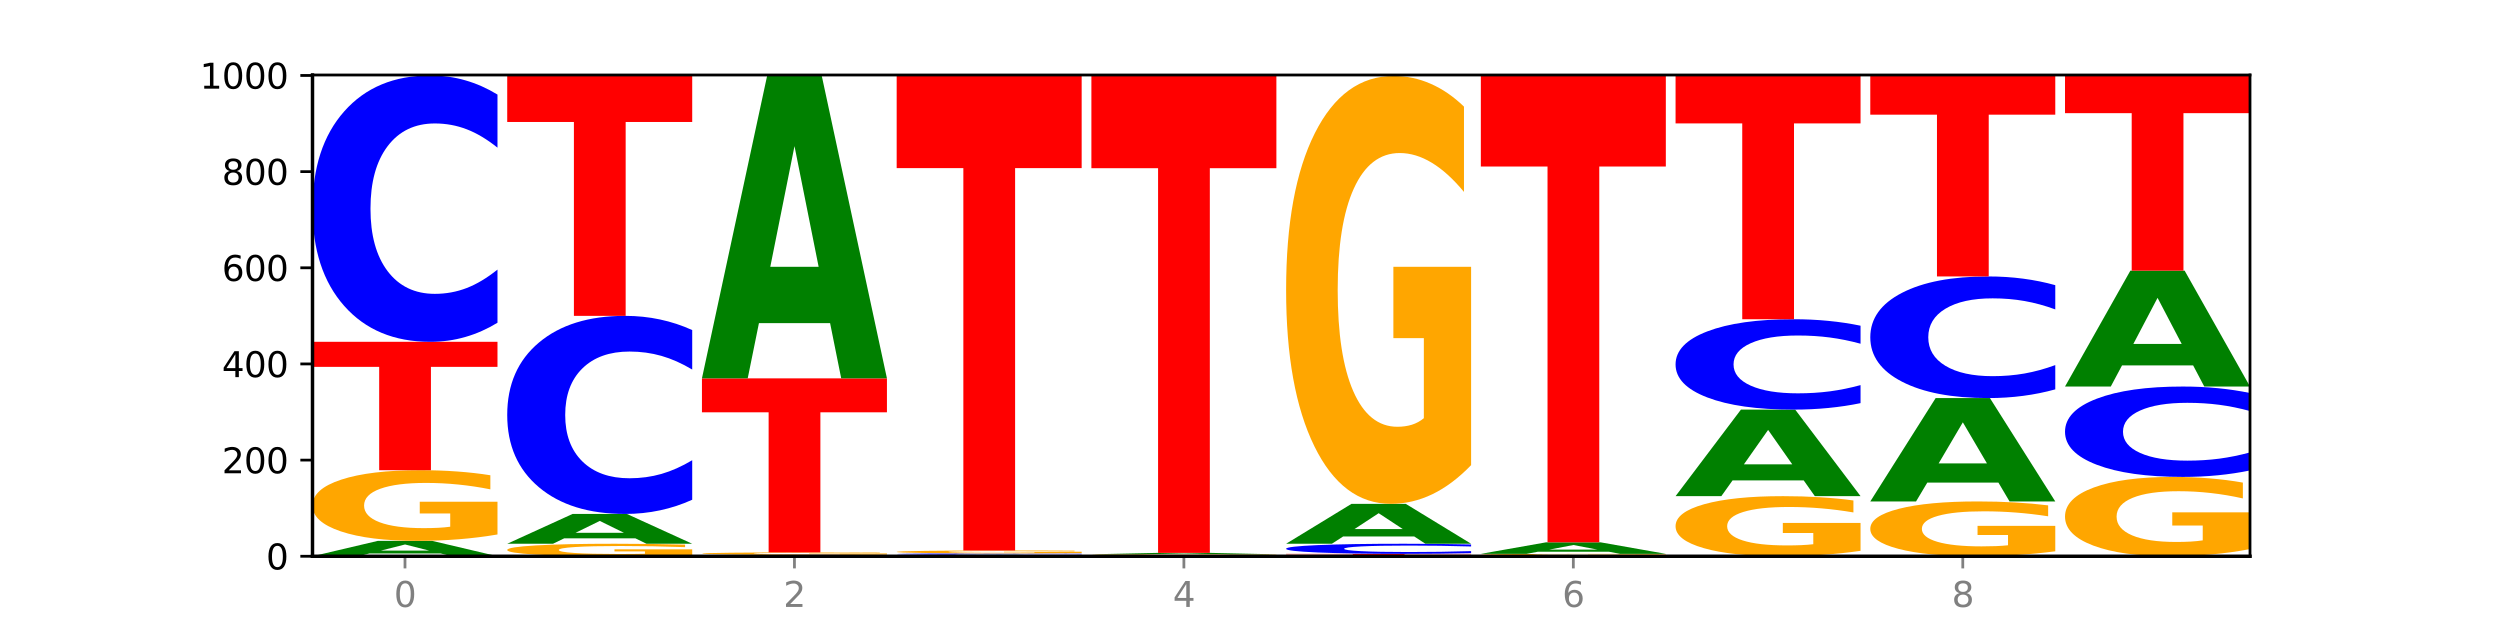
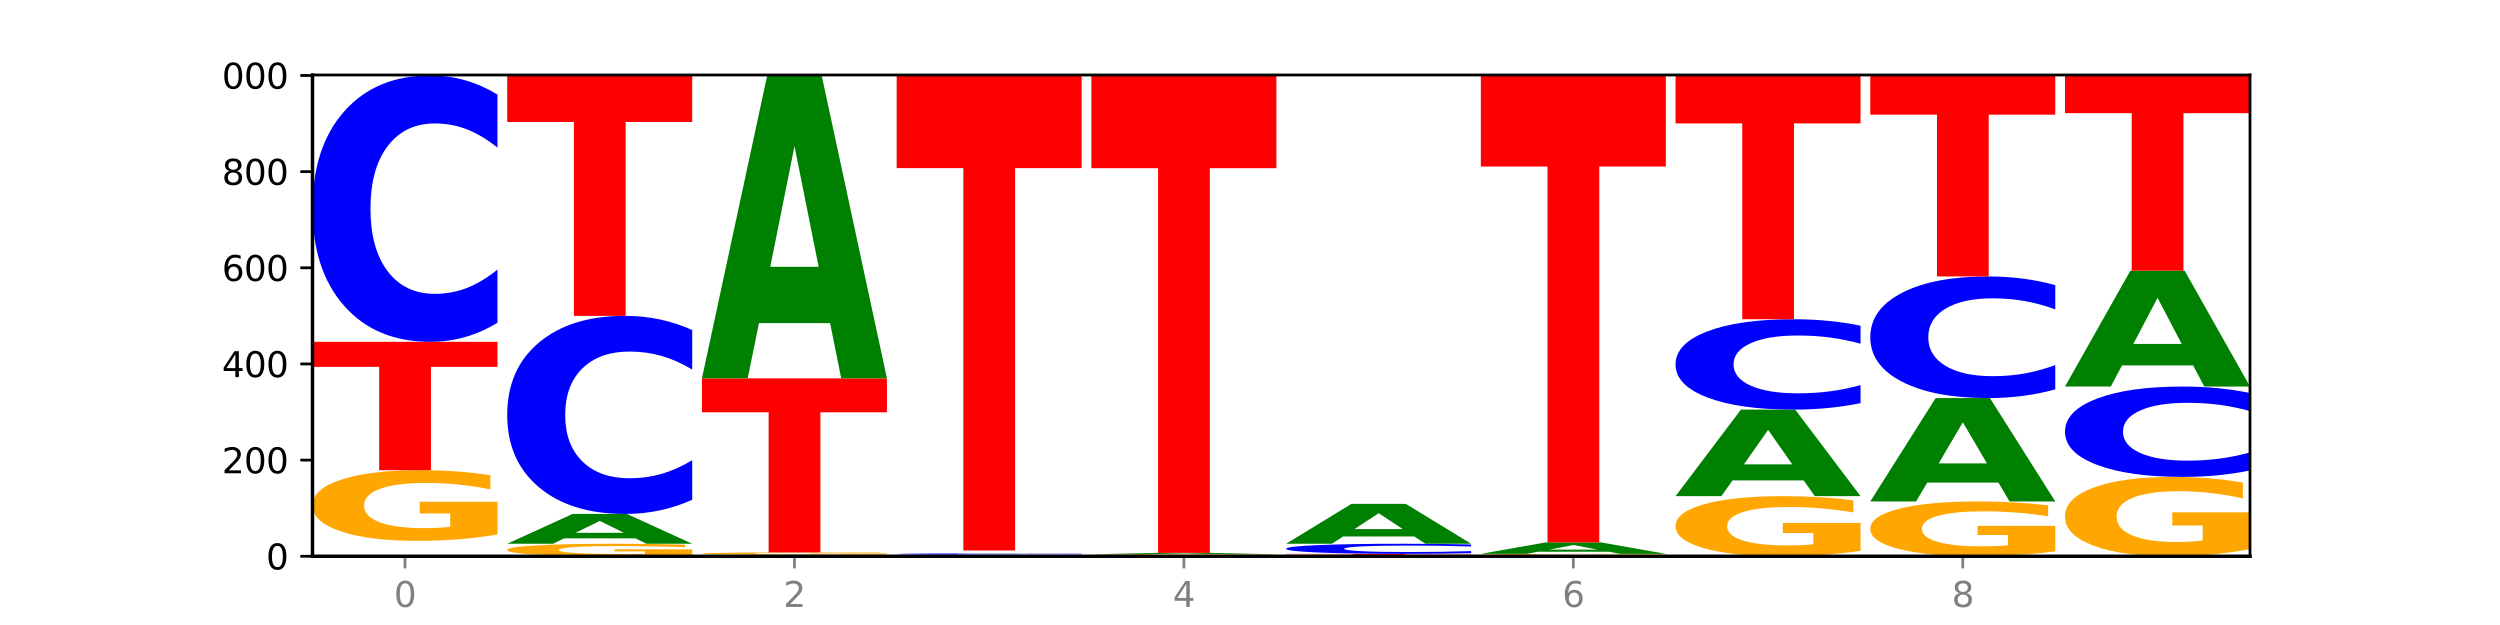
<svg xmlns="http://www.w3.org/2000/svg" xmlns:xlink="http://www.w3.org/1999/xlink" width="720pt" height="180pt" viewBox="0 0 720 180" version="1.1">
  <defs>
    <style type="text/css">*{stroke-linejoin: round; stroke-linecap: butt}</style>
  </defs>
  <g id="figure_1">
    <g id="patch_1">
      <path d="M 0 180  L 720 180  L 720 0  L 0 0  z " style="fill: #ffffff" />
    </g>
    <g id="axes_1">
      <g id="patch_2">
        <path d="M 90 160.2  L 648 160.2  L 648 21.6  L 90 21.6  z " style="fill: #ffffff" />
      </g>
      <g id="line2d_1">
        <path d="M 90 160.2  L 648 160.2  " clip-path="url(#p4e039097d2)" style="fill: none; stroke: #000000; stroke-width: 0.5; stroke-linecap: square" />
      </g>
      <g id="patch_3">
-         <path d="M 126.905 159.393  L 106.415 159.393  L 103.18 160.2  L 90 160.2  L 108.823 155.769  L 124.454 155.769  L 143.276 160.2  L 130.107 160.2  L 126.905 159.393  z M 109.683 158.571  L 123.604 158.571  L 116.655 156.808  L 109.683 158.571  z " clip-path="url(#p4e039097d2)" style="fill: #008000" />
-       </g>
+         </g>
      <g id="patch_4">
        <path d="M 143.276 153.928  Q 137.903 154.848 132.124 155.311  Q 126.345 155.769 120.184 155.769  Q 106.262 155.769 98.131 153.028  Q 90 150.287 90 145.599  Q 90 140.856 98.274 138.136  Q 106.561 135.415 120.972 135.415  Q 126.525 135.415 131.611 135.785  Q 136.709 136.151 141.223 136.874  L 141.223 140.932  Q 136.566 140.002 131.957 139.544  Q 127.348 139.082 122.716 139.082  Q 114.143 139.082 109.498 140.772  Q 104.853 142.458 104.853 145.599  Q 104.853 148.71 109.331 150.409  Q 113.808 152.103 122.047 152.103  Q 124.292 152.103 126.214 152.006  Q 128.136 151.905 129.665 151.695  L 129.665 147.886  L 120.889 147.886  L 120.889 144.493  L 143.276 144.493  L 143.276 153.928  z " clip-path="url(#p4e039097d2)" style="fill: #ffa600" />
      </g>
      <g id="patch_5">
        <path d="M 90 98.446  L 143.276 98.446  L 143.276 105.656  L 124.109 105.656  L 124.109 135.415  L 109.204 135.415  L 109.204 105.656  L 90 105.656  L 90 98.446  z " clip-path="url(#p4e039097d2)" style="fill: #ff0000" />
      </g>
      <g id="patch_6">
        <path d="M 143.276 92.948  Q 138.82 95.673 134.001 97.052  Q 129.182 98.446 123.934 98.446  Q 108.282 98.446 99.141 88.115  Q 90 77.784 90 60.116  Q 90 42.385 99.141 32.07  Q 108.282 21.738 123.934 21.738  Q 129.182 21.738 134.001 23.133  Q 138.82 24.511 143.276 27.237  L 143.276 42.528  Q 138.78 38.915 134.417 37.235  Q 130.055 35.556 125.236 35.556  Q 116.591 35.556 111.638 42.1  Q 106.698 48.628 106.698 60.116  Q 106.698 71.556 111.638 78.101  Q 116.591 84.629 125.236 84.629  Q 130.055 84.629 134.417 82.949  Q 138.78 81.254 143.276 77.641  L 143.276 92.948  z " clip-path="url(#p4e039097d2)" style="fill: #0000ff" />
      </g>
      <g id="patch_7">
        <path d="M 199.357 159.874  Q 193.984 160.037 188.205 160.119  Q 182.426 160.2 176.265 160.2  Q 162.343 160.2 154.212 159.715  Q 146.08 159.23 146.08 158.401  Q 146.08 157.562 154.355 157.081  Q 162.641 156.6 177.053 156.6  Q 182.605 156.6 187.691 156.665  Q 192.79 156.73 197.303 156.858  L 197.303 157.576  Q 192.646 157.411 188.038 157.33  Q 183.429 157.248 178.796 157.248  Q 170.223 157.248 165.578 157.547  Q 160.934 157.846 160.934 158.401  Q 160.934 158.951 165.411 159.252  Q 169.889 159.552 178.127 159.552  Q 180.372 159.552 182.294 159.534  Q 184.217 159.517 185.745 159.479  L 185.745 158.806  L 176.969 158.806  L 176.969 158.206  L 199.357 158.206  L 199.357 159.874  z " clip-path="url(#p4e039097d2)" style="fill: #ffa600" />
      </g>
      <g id="patch_8">
        <path d="M 182.985 155.036  L 162.496 155.036  L 159.261 156.6  L 146.08 156.6  L 164.903 148.015  L 180.534 148.015  L 199.357 156.6  L 186.187 156.6  L 182.985 155.036  z M 165.764 153.443  L 179.684 153.443  L 172.735 150.028  L 165.764 153.443  z " clip-path="url(#p4e039097d2)" style="fill: #008000" />
      </g>
      <g id="patch_9">
        <path d="M 199.357 143.926  Q 194.9 145.953 190.081 146.978  Q 185.263 148.015 180.014 148.015  Q 164.363 148.015 155.222 140.332  Q 146.08 132.649 146.08 119.51  Q 146.08 106.324 155.222 98.652  Q 164.363 90.969 180.014 90.969  Q 185.263 90.969 190.081 92.006  Q 194.9 93.031 199.357 95.058  L 199.357 106.43  Q 194.86 103.743 190.498 102.494  Q 186.135 101.245 181.316 101.245  Q 172.672 101.245 167.718 106.112  Q 162.779 110.967 162.779 119.51  Q 162.779 128.018 167.718 132.885  Q 172.672 137.74 181.316 137.74  Q 186.135 137.74 190.498 136.491  Q 194.86 135.23 199.357 132.543  L 199.357 143.926  z " clip-path="url(#p4e039097d2)" style="fill: #0000ff" />
      </g>
      <g id="patch_10">
        <path d="M 146.08 21.6  L 199.357 21.6  L 199.357 35.129  L 180.19 35.129  L 180.19 90.969  L 165.285 90.969  L 165.285 35.129  L 146.08 35.129  L 146.08 21.6  z " clip-path="url(#p4e039097d2)" style="fill: #ff0000" />
      </g>
      <g id="patch_11">
        <path d="M 255.437 160.17  Q 250.981 160.185 246.162 160.192  Q 241.343 160.2 236.094 160.2  Q 220.443 160.2 211.302 160.144  Q 202.161 160.088 202.161 159.992  Q 202.161 159.896 211.302 159.841  Q 220.443 159.785 236.094 159.785  Q 241.343 159.785 246.162 159.792  Q 250.981 159.8 255.437 159.814  L 255.437 159.897  Q 250.94 159.878 246.578 159.869  Q 242.215 159.859 237.397 159.859  Q 228.752 159.859 223.799 159.895  Q 218.859 159.93 218.859 159.992  Q 218.859 160.054 223.799 160.09  Q 228.752 160.125 237.397 160.125  Q 242.215 160.125 246.578 160.116  Q 250.94 160.107 255.437 160.087  L 255.437 160.17  z " clip-path="url(#p4e039097d2)" style="fill: #0000ff" />
      </g>
      <g id="patch_12">
        <path d="M 255.437 159.722  Q 250.064 159.753 244.285 159.769  Q 238.506 159.785 232.345 159.785  Q 218.423 159.785 210.292 159.691  Q 202.161 159.598 202.161 159.439  Q 202.161 159.277 210.435 159.185  Q 218.722 159.092 233.133 159.092  Q 238.685 159.092 243.772 159.105  Q 248.87 159.117 253.384 159.142  L 253.384 159.28  Q 248.727 159.248 244.118 159.233  Q 239.509 159.217 234.876 159.217  Q 226.304 159.217 221.659 159.275  Q 217.014 159.332 217.014 159.439  Q 217.014 159.545 221.492 159.602  Q 225.969 159.66 234.208 159.66  Q 236.453 159.66 238.375 159.657  Q 240.297 159.653 241.826 159.646  L 241.826 159.516  L 233.05 159.516  L 233.05 159.401  L 255.437 159.401  L 255.437 159.722  z " clip-path="url(#p4e039097d2)" style="fill: #ffa600" />
      </g>
      <g id="patch_13">
        <path d="M 202.161 108.969  L 255.437 108.969  L 255.437 118.745  L 236.27 118.745  L 236.27 159.092  L 221.365 159.092  L 221.365 118.745  L 202.161 118.745  L 202.161 108.969  z " clip-path="url(#p4e039097d2)" style="fill: #ff0000" />
      </g>
      <g id="patch_14">
        <path d="M 239.065 93.053  L 218.576 93.053  L 215.341 108.969  L 202.161 108.969  L 220.983 21.6  L 236.615 21.6  L 255.437 108.969  L 242.268 108.969  L 239.065 93.053  z M 221.844 76.838  L 235.765 76.838  L 228.815 42.085  L 221.844 76.838  z " clip-path="url(#p4e039097d2)" style="fill: #008000" />
      </g>
      <g id="patch_15">
        <path d="M 295.146 160.124  L 274.657 160.124  L 271.421 160.2  L 258.241 160.2  L 277.064 159.785  L 292.695 159.785  L 311.518 160.2  L 298.348 160.2  L 295.146 160.124  z M 277.924 160.047  L 291.845 160.047  L 284.896 159.882  L 277.924 160.047  z " clip-path="url(#p4e039097d2)" style="fill: #008000" />
      </g>
      <g id="patch_16">
        <path d="M 311.518 159.755  Q 307.061 159.77 302.242 159.777  Q 297.423 159.785 292.175 159.785  Q 276.524 159.785 267.382 159.729  Q 258.241 159.673 258.241 159.577  Q 258.241 159.481 267.382 159.425  Q 276.524 159.369 292.175 159.369  Q 297.423 159.369 302.242 159.377  Q 307.061 159.384 311.518 159.399  L 311.518 159.482  Q 307.021 159.462 302.658 159.453  Q 298.296 159.444 293.477 159.444  Q 284.832 159.444 279.879 159.479  Q 274.94 159.515 274.94 159.577  Q 274.94 159.639 279.879 159.674  Q 284.832 159.71 293.477 159.71  Q 298.296 159.71 302.658 159.701  Q 307.021 159.692 311.518 159.672  L 311.518 159.755  z " clip-path="url(#p4e039097d2)" style="fill: #0000ff" />
      </g>
      <g id="patch_17">
-         <path d="M 311.518 159.294  Q 306.145 159.332 300.366 159.351  Q 294.587 159.369 288.426 159.369  Q 274.504 159.369 266.372 159.257  Q 258.241 159.145 258.241 158.954  Q 258.241 158.761 266.516 158.649  Q 274.802 158.538 289.214 158.538  Q 294.766 158.538 299.852 158.554  Q 304.951 158.568 309.464 158.598  L 309.464 158.764  Q 304.807 158.726 300.198 158.707  Q 295.59 158.688 290.957 158.688  Q 282.384 158.688 277.739 158.757  Q 273.095 158.826 273.095 158.954  Q 273.095 159.081 277.572 159.15  Q 282.05 159.22 290.288 159.22  Q 292.533 159.22 294.455 159.216  Q 296.378 159.212 297.906 159.203  L 297.906 159.047  L 289.13 159.047  L 289.13 158.909  L 311.518 158.909  L 311.518 159.294  z " clip-path="url(#p4e039097d2)" style="fill: #ffa600" />
-       </g>
+         </g>
      <g id="patch_18">
        <path d="M 258.241 21.738  L 311.518 21.738  L 311.518 48.418  L 292.35 48.418  L 292.35 158.538  L 277.445 158.538  L 277.445 48.418  L 258.241 48.418  L 258.241 21.738  z " clip-path="url(#p4e039097d2)" style="fill: #ff0000" />
      </g>
      <g id="patch_19">
        <path d="M 367.598 160.18  Q 363.142 160.19 358.323 160.195  Q 353.504 160.2 348.255 160.2  Q 332.604 160.2 323.463 160.163  Q 314.322 160.125 314.322 160.062  Q 314.322 159.998 323.463 159.96  Q 332.604 159.923 348.255 159.923  Q 353.504 159.923 358.323 159.928  Q 363.142 159.933 367.598 159.943  L 367.598 159.998  Q 363.101 159.985 358.739 159.979  Q 354.376 159.973 349.557 159.973  Q 340.913 159.973 335.96 159.997  Q 331.02 160.02 331.02 160.062  Q 331.02 160.103 335.96 160.127  Q 340.913 160.15 349.557 160.15  Q 354.376 160.15 358.739 160.144  Q 363.101 160.138 367.598 160.125  L 367.598 160.18  z " clip-path="url(#p4e039097d2)" style="fill: #0000ff" />
      </g>
      <g id="patch_20">
        <path d="M 367.598 159.898  Q 362.225 159.911 356.446 159.917  Q 350.667 159.923 344.506 159.923  Q 330.584 159.923 322.453 159.886  Q 314.322 159.848 314.322 159.785  Q 314.322 159.72 322.596 159.683  Q 330.882 159.646 345.294 159.646  Q 350.846 159.646 355.933 159.651  Q 361.031 159.656 365.544 159.666  L 365.544 159.721  Q 360.888 159.709 356.279 159.702  Q 351.67 159.696 347.037 159.696  Q 338.464 159.696 333.82 159.719  Q 329.175 159.742 329.175 159.785  Q 329.175 159.827 333.653 159.85  Q 338.13 159.873 346.369 159.873  Q 348.613 159.873 350.536 159.872  Q 352.458 159.871 353.986 159.868  L 353.986 159.816  L 345.21 159.816  L 345.21 159.77  L 367.598 159.77  L 367.598 159.898  z " clip-path="url(#p4e039097d2)" style="fill: #ffa600" />
      </g>
      <g id="patch_21">
        <path d="M 351.226 159.57  L 330.737 159.57  L 327.502 159.646  L 314.322 159.646  L 333.144 159.231  L 348.775 159.231  L 367.598 159.646  L 354.429 159.646  L 351.226 159.57  z M 334.005 159.493  L 347.926 159.493  L 340.976 159.328  L 334.005 159.493  z " clip-path="url(#p4e039097d2)" style="fill: #008000" />
      </g>
      <g id="patch_22">
        <path d="M 314.322 21.6  L 367.598 21.6  L 367.598 48.442  L 348.431 48.442  L 348.431 159.231  L 333.526 159.231  L 333.526 48.442  L 314.322 48.442  L 314.322 21.6  z " clip-path="url(#p4e039097d2)" style="fill: #ff0000" />
      </g>
      <g id="patch_23">
        <path d="M 370.402 159.508  L 423.678 159.508  L 423.678 159.643  L 404.511 159.643  L 404.511 160.2  L 389.606 160.2  L 389.606 159.643  L 370.402 159.643  L 370.402 159.508  z " clip-path="url(#p4e039097d2)" style="fill: #ff0000" />
      </g>
      <g id="patch_24">
        <path d="M 423.678 159.299  Q 419.222 159.403 414.403 159.455  Q 409.584 159.508 404.336 159.508  Q 388.684 159.508 379.543 159.116  Q 370.402 158.724 370.402 158.055  Q 370.402 157.383 379.543 156.992  Q 388.684 156.6 404.336 156.6  Q 409.584 156.6 414.403 156.653  Q 419.222 156.705 423.678 156.808  L 423.678 157.388  Q 419.182 157.251 414.819 157.187  Q 410.457 157.124 405.638 157.124  Q 396.993 157.124 392.04 157.372  Q 387.1 157.619 387.1 158.055  Q 387.1 158.488 392.04 158.736  Q 396.993 158.984 405.638 158.984  Q 410.457 158.984 414.819 158.92  Q 419.182 158.856 423.678 158.719  L 423.678 159.299  z " clip-path="url(#p4e039097d2)" style="fill: #0000ff" />
      </g>
      <g id="patch_25">
        <path d="M 407.307 154.506  L 386.817 154.506  L 383.582 156.6  L 370.402 156.6  L 389.225 145.108  L 404.856 145.108  L 423.678 156.6  L 410.509 156.6  L 407.307 154.506  z M 390.085 152.374  L 404.006 152.374  L 397.057 147.802  L 390.085 152.374  z " clip-path="url(#p4e039097d2)" style="fill: #008000" />
      </g>
      <g id="patch_26">
-         <path d="M 423.678 133.958  Q 418.305 139.533 412.526 142.333  Q 406.747 145.108 400.586 145.108  Q 386.664 145.108 378.533 128.511  Q 370.402 111.914 370.402 83.53  Q 370.402 54.817 378.676 38.347  Q 386.963 21.877 401.374 21.877  Q 406.927 21.877 412.013 24.117  Q 417.111 26.332 421.625 30.71  L 421.625 55.275  Q 416.968 49.649 412.359 46.874  Q 407.75 44.074 403.118 44.074  Q 394.545 44.074 389.9 54.307  Q 385.255 64.515 385.255 83.53  Q 385.255 102.368 389.733 112.652  Q 394.21 122.91 402.449 122.91  Q 404.694 122.91 406.616 122.325  Q 408.538 121.714 410.067 120.441  L 410.067 97.378  L 401.291 97.378  L 401.291 76.836  L 423.678 76.836  L 423.678 133.958  z " clip-path="url(#p4e039097d2)" style="fill: #ffa600" />
-       </g>
+         </g>
      <g id="patch_27">
        <path d="M 479.759 160.18  Q 475.302 160.19 470.483 160.195  Q 465.665 160.2 460.416 160.2  Q 444.765 160.2 435.624 160.163  Q 426.482 160.125 426.482 160.062  Q 426.482 159.998 435.624 159.96  Q 444.765 159.923 460.416 159.923  Q 465.665 159.923 470.483 159.928  Q 475.302 159.933 479.759 159.943  L 479.759 159.998  Q 475.262 159.985 470.9 159.979  Q 466.537 159.973 461.718 159.973  Q 453.074 159.973 448.12 159.997  Q 443.181 160.02 443.181 160.062  Q 443.181 160.103 448.12 160.127  Q 453.074 160.15 461.718 160.15  Q 466.537 160.15 470.9 160.144  Q 475.262 160.138 479.759 160.125  L 479.759 160.18  z " clip-path="url(#p4e039097d2)" style="fill: #0000ff" />
      </g>
      <g id="patch_28">
        <path d="M 479.759 159.885  Q 474.386 159.904 468.607 159.914  Q 462.828 159.923 456.667 159.923  Q 442.745 159.923 434.614 159.867  Q 426.482 159.811 426.482 159.716  Q 426.482 159.619 434.757 159.563  Q 443.043 159.508 457.455 159.508  Q 463.007 159.508 468.093 159.515  Q 473.192 159.523 477.705 159.537  L 477.705 159.62  Q 473.049 159.601 468.44 159.592  Q 463.831 159.583 459.198 159.583  Q 450.625 159.583 445.98 159.617  Q 441.336 159.651 441.336 159.716  Q 441.336 159.779 445.813 159.814  Q 450.291 159.848 458.529 159.848  Q 460.774 159.848 462.697 159.846  Q 464.619 159.844 466.147 159.84  L 466.147 159.762  L 457.371 159.762  L 457.371 159.693  L 479.759 159.693  L 479.759 159.885  z " clip-path="url(#p4e039097d2)" style="fill: #ffa600" />
      </g>
      <g id="patch_29">
        <path d="M 463.387 158.902  L 442.898 158.902  L 439.663 159.508  L 426.482 159.508  L 445.305 156.185  L 460.936 156.185  L 479.759 159.508  L 466.589 159.508  L 463.387 158.902  z M 446.166 158.286  L 460.087 158.286  L 453.137 156.964  L 446.166 158.286  z " clip-path="url(#p4e039097d2)" style="fill: #008000" />
      </g>
      <g id="patch_30">
        <path d="M 426.482 21.738  L 479.759 21.738  L 479.759 47.959  L 460.592 47.959  L 460.592 156.185  L 445.687 156.185  L 445.687 47.959  L 426.482 47.959  L 426.482 21.738  z " clip-path="url(#p4e039097d2)" style="fill: #ff0000" />
      </g>
      <g id="patch_31">
        <path d="M 535.839 158.634  Q 530.466 159.417 524.687 159.81  Q 518.908 160.2 512.747 160.2  Q 498.825 160.2 490.694 157.869  Q 482.563 155.538 482.563 151.552  Q 482.563 147.519 490.837 145.205  Q 499.124 142.892 513.535 142.892  Q 519.087 142.892 524.174 143.207  Q 529.272 143.518 533.786 144.133  L 533.786 147.583  Q 529.129 146.793 524.52 146.403  Q 519.911 146.01 515.278 146.01  Q 506.706 146.01 502.061 147.447  Q 497.416 148.881 497.416 151.552  Q 497.416 154.197 501.894 155.642  Q 506.371 157.082 514.61 157.082  Q 516.855 157.082 518.777 157  Q 520.699 156.914 522.228 156.736  L 522.228 153.496  L 513.452 153.496  L 513.452 150.611  L 535.839 150.611  L 535.839 158.634  z " clip-path="url(#p4e039097d2)" style="fill: #ffa600" />
      </g>
      <g id="patch_32">
        <path d="M 519.467 138.352  L 498.978 138.352  L 495.743 142.892  L 482.563 142.892  L 501.385 117.969  L 517.017 117.969  L 535.839 142.892  L 522.67 142.892  L 519.467 138.352  z M 502.246 133.726  L 516.167 133.726  L 509.217 123.813  L 502.246 133.726  z " clip-path="url(#p4e039097d2)" style="fill: #008000" />
      </g>
      <g id="patch_33">
        <path d="M 535.839 116.103  Q 531.383 117.028 526.564 117.496  Q 521.745 117.969 516.496 117.969  Q 500.845 117.969 491.704 114.463  Q 482.563 110.957 482.563 104.962  Q 482.563 98.945 491.704 95.444  Q 500.845 91.938 516.496 91.938  Q 521.745 91.938 526.564 92.412  Q 531.383 92.879 535.839 93.804  L 535.839 98.993  Q 531.342 97.767 526.98 97.197  Q 522.617 96.627 517.799 96.627  Q 509.154 96.627 504.201 98.848  Q 499.261 101.063 499.261 104.962  Q 499.261 108.844 504.201 111.065  Q 509.154 113.28 517.799 113.28  Q 522.617 113.28 526.98 112.71  Q 531.342 112.135 535.839 110.909  L 535.839 116.103  z " clip-path="url(#p4e039097d2)" style="fill: #0000ff" />
      </g>
      <g id="patch_34">
        <path d="M 482.563 21.877  L 535.839 21.877  L 535.839 35.541  L 516.672 35.541  L 516.672 91.938  L 501.767 91.938  L 501.767 35.541  L 482.563 35.541  L 482.563 21.877  z " clip-path="url(#p4e039097d2)" style="fill: #ff0000" />
      </g>
      <g id="patch_35">
        <path d="M 591.92 158.772  Q 586.547 159.486 580.768 159.845  Q 574.989 160.2 568.828 160.2  Q 554.906 160.2 546.774 158.074  Q 538.643 155.948 538.643 152.313  Q 538.643 148.635 546.918 146.525  Q 555.204 144.415 569.616 144.415  Q 575.168 144.415 580.254 144.702  Q 585.353 144.986 589.866 145.547  L 589.866 148.693  Q 585.209 147.973 580.6 147.617  Q 575.992 147.259 571.359 147.259  Q 562.786 147.259 558.141 148.569  Q 553.497 149.877 553.497 152.313  Q 553.497 154.725 557.974 156.043  Q 562.452 157.357 570.69 157.357  Q 572.935 157.357 574.857 157.282  Q 576.78 157.203 578.308 157.04  L 578.308 154.086  L 569.532 154.086  L 569.532 151.455  L 591.92 151.455  L 591.92 158.772  z " clip-path="url(#p4e039097d2)" style="fill: #ffa600" />
      </g>
      <g id="patch_36">
        <path d="M 575.548 138.992  L 555.059 138.992  L 551.823 144.415  L 538.643 144.415  L 557.466 114.646  L 573.097 114.646  L 591.92 144.415  L 578.75 144.415  L 575.548 138.992  z M 558.326 133.467  L 572.247 133.467  L 565.298 121.626  L 558.326 133.467  z " clip-path="url(#p4e039097d2)" style="fill: #008000" />
      </g>
      <g id="patch_37">
        <path d="M 591.92 112.135  Q 587.463 113.38 582.644 114.009  Q 577.825 114.646 572.577 114.646  Q 556.926 114.646 547.784 109.928  Q 538.643 105.21 538.643 97.142  Q 538.643 89.044 547.784 84.333  Q 556.926 79.615 572.577 79.615  Q 577.825 79.615 582.644 80.252  Q 587.463 80.882 591.92 82.126  L 591.92 89.109  Q 587.423 87.459 583.06 86.692  Q 578.698 85.925 573.879 85.925  Q 565.234 85.925 560.281 88.914  Q 555.342 91.895 555.342 97.142  Q 555.342 102.366 560.281 105.355  Q 565.234 108.336 573.879 108.336  Q 578.698 108.336 583.06 107.569  Q 587.423 106.795 591.92 105.145  L 591.92 112.135  z " clip-path="url(#p4e039097d2)" style="fill: #0000ff" />
      </g>
      <g id="patch_38">
        <path d="M 538.643 21.738  L 591.92 21.738  L 591.92 33.026  L 572.752 33.026  L 572.752 79.615  L 557.847 79.615  L 557.847 33.026  L 538.643 33.026  L 538.643 21.738  z " clip-path="url(#p4e039097d2)" style="fill: #ff0000" />
      </g>
      <g id="patch_39">
        <path d="M 648 158.133  Q 642.627 159.166 636.848 159.686  Q 631.069 160.2 624.908 160.2  Q 610.986 160.2 602.855 157.123  Q 594.724 154.046 594.724 148.784  Q 594.724 143.461 602.998 140.407  Q 611.284 137.354 625.696 137.354  Q 631.248 137.354 636.335 137.769  Q 641.433 138.18 645.946 138.991  L 645.946 143.546  Q 641.29 142.503 636.681 141.988  Q 632.072 141.469 627.439 141.469  Q 618.866 141.469 614.222 143.366  Q 609.577 145.259 609.577 148.784  Q 609.577 152.276 614.055 154.183  Q 618.532 156.085 626.771 156.085  Q 629.015 156.085 630.938 155.976  Q 632.86 155.863 634.388 155.627  L 634.388 151.351  L 625.612 151.351  L 625.612 147.543  L 648 147.543  L 648 158.133  z " clip-path="url(#p4e039097d2)" style="fill: #ffa600" />
      </g>
      <g id="patch_40">
        <path d="M 648 135.488  Q 643.544 136.413 638.725 136.881  Q 633.906 137.354 628.657 137.354  Q 613.006 137.354 603.865 133.848  Q 594.724 130.342 594.724 124.347  Q 594.724 118.329 603.865 114.829  Q 613.006 111.323 628.657 111.323  Q 633.906 111.323 638.725 111.796  Q 643.544 112.264 648 113.189  L 648 118.378  Q 643.503 117.152 639.141 116.582  Q 634.778 116.012 629.959 116.012  Q 621.315 116.012 616.362 118.233  Q 611.422 120.448 611.422 124.347  Q 611.422 128.229 616.362 130.45  Q 621.315 132.665 629.959 132.665  Q 634.778 132.665 639.141 132.095  Q 643.503 131.52 648 130.294  L 648 135.488  z " clip-path="url(#p4e039097d2)" style="fill: #0000ff" />
      </g>
      <g id="patch_41">
        <path d="M 631.628 105.244  L 611.139 105.244  L 607.904 111.323  L 594.724 111.323  L 613.546 77.954  L 629.177 77.954  L 648 111.323  L 634.831 111.323  L 631.628 105.244  z M 614.407 99.051  L 628.328 99.051  L 621.378 85.778  L 614.407 99.051  z " clip-path="url(#p4e039097d2)" style="fill: #008000" />
      </g>
      <g id="patch_42">
        <path d="M 594.724 21.6  L 648 21.6  L 648 32.591  L 628.833 32.591  L 628.833 77.954  L 613.928 77.954  L 613.928 32.591  L 594.724 32.591  L 594.724 21.6  z " clip-path="url(#p4e039097d2)" style="fill: #ff0000" />
      </g>
      <g id="matplotlib.axis_1">
        <g id="xtick_1">
          <g id="line2d_2">
            <defs>
              <path id="m3cdb34bccb" d="M 0 0  L 0 3.5  " style="stroke: #808080; stroke-width: 0.8" />
            </defs>
            <g>
              <use xlink:href="#m3cdb34bccb" x="116.638" y="160.2" style="fill: #808080; stroke: #808080; stroke-width: 0.8" />
            </g>
          </g>
          <g id="text_1">
            <g style="fill: #808080" transform="translate(113.457 174.798) scale(0.1 -0.1)">
              <defs>
                <path id="DejaVuSans-30" d="M 2034 4250  Q 1547 4250 1301 3770  Q 1056 3291 1056 2328  Q 1056 1369 1301 889  Q 1547 409 2034 409  Q 2525 409 2770 889  Q 3016 1369 3016 2328  Q 3016 3291 2770 3770  Q 2525 4250 2034 4250  z M 2034 4750  Q 2819 4750 3233 4129  Q 3647 3509 3647 2328  Q 3647 1150 3233 529  Q 2819 -91 2034 -91  Q 1250 -91 836 529  Q 422 1150 422 2328  Q 422 3509 836 4129  Q 1250 4750 2034 4750  z " transform="scale(0.016)" />
              </defs>
              <use xlink:href="#DejaVuSans-30" />
            </g>
          </g>
        </g>
        <g id="xtick_2">
          <g id="line2d_3">
            <g>
              <use xlink:href="#m3cdb34bccb" x="228.799" y="160.2" style="fill: #808080; stroke: #808080; stroke-width: 0.8" />
            </g>
          </g>
          <g id="text_2">
            <g style="fill: #808080" transform="translate(225.618 174.798) scale(0.1 -0.1)">
              <defs>
                <path id="DejaVuSans-32" d="M 1228 531  L 3431 531  L 3431 0  L 469 0  L 469 531  Q 828 903 1448 1529  Q 2069 2156 2228 2338  Q 2531 2678 2651 2914  Q 2772 3150 2772 3378  Q 2772 3750 2511 3984  Q 2250 4219 1831 4219  Q 1534 4219 1204 4116  Q 875 4013 500 3803  L 500 4441  Q 881 4594 1212 4672  Q 1544 4750 1819 4750  Q 2544 4750 2975 4387  Q 3406 4025 3406 3419  Q 3406 3131 3298 2873  Q 3191 2616 2906 2266  Q 2828 2175 2409 1742  Q 1991 1309 1228 531  z " transform="scale(0.016)" />
              </defs>
              <use xlink:href="#DejaVuSans-32" />
            </g>
          </g>
        </g>
        <g id="xtick_3">
          <g id="line2d_4">
            <g>
              <use xlink:href="#m3cdb34bccb" x="340.96" y="160.2" style="fill: #808080; stroke: #808080; stroke-width: 0.8" />
            </g>
          </g>
          <g id="text_3">
            <g style="fill: #808080" transform="translate(337.779 174.798) scale(0.1 -0.1)">
              <defs>
                <path id="DejaVuSans-34" d="M 2419 4116  L 825 1625  L 2419 1625  L 2419 4116  z M 2253 4666  L 3047 4666  L 3047 1625  L 3713 1625  L 3713 1100  L 3047 1100  L 3047 0  L 2419 0  L 2419 1100  L 313 1100  L 313 1709  L 2253 4666  z " transform="scale(0.016)" />
              </defs>
              <use xlink:href="#DejaVuSans-34" />
            </g>
          </g>
        </g>
        <g id="xtick_4">
          <g id="line2d_5">
            <g>
              <use xlink:href="#m3cdb34bccb" x="453.121" y="160.2" style="fill: #808080; stroke: #808080; stroke-width: 0.8" />
            </g>
          </g>
          <g id="text_4">
            <g style="fill: #808080" transform="translate(449.939 174.798) scale(0.1 -0.1)">
              <defs>
                <path id="DejaVuSans-36" d="M 2113 2584  Q 1688 2584 1439 2293  Q 1191 2003 1191 1497  Q 1191 994 1439 701  Q 1688 409 2113 409  Q 2538 409 2786 701  Q 3034 994 3034 1497  Q 3034 2003 2786 2293  Q 2538 2584 2113 2584  z M 3366 4563  L 3366 3988  Q 3128 4100 2886 4159  Q 2644 4219 2406 4219  Q 1781 4219 1451 3797  Q 1122 3375 1075 2522  Q 1259 2794 1537 2939  Q 1816 3084 2150 3084  Q 2853 3084 3261 2657  Q 3669 2231 3669 1497  Q 3669 778 3244 343  Q 2819 -91 2113 -91  Q 1303 -91 875 529  Q 447 1150 447 2328  Q 447 3434 972 4092  Q 1497 4750 2381 4750  Q 2619 4750 2861 4703  Q 3103 4656 3366 4563  z " transform="scale(0.016)" />
              </defs>
              <use xlink:href="#DejaVuSans-36" />
            </g>
          </g>
        </g>
        <g id="xtick_5">
          <g id="line2d_6">
            <g>
              <use xlink:href="#m3cdb34bccb" x="565.281" y="160.2" style="fill: #808080; stroke: #808080; stroke-width: 0.8" />
            </g>
          </g>
          <g id="text_5">
            <g style="fill: #808080" transform="translate(562.1 174.798) scale(0.1 -0.1)">
              <defs>
                <path id="DejaVuSans-38" d="M 2034 2216  Q 1584 2216 1326 1975  Q 1069 1734 1069 1313  Q 1069 891 1326 650  Q 1584 409 2034 409  Q 2484 409 2743 651  Q 3003 894 3003 1313  Q 3003 1734 2745 1975  Q 2488 2216 2034 2216  z M 1403 2484  Q 997 2584 770 2862  Q 544 3141 544 3541  Q 544 4100 942 4425  Q 1341 4750 2034 4750  Q 2731 4750 3128 4425  Q 3525 4100 3525 3541  Q 3525 3141 3298 2862  Q 3072 2584 2669 2484  Q 3125 2378 3379 2068  Q 3634 1759 3634 1313  Q 3634 634 3220 271  Q 2806 -91 2034 -91  Q 1263 -91 848 271  Q 434 634 434 1313  Q 434 1759 690 2068  Q 947 2378 1403 2484  z M 1172 3481  Q 1172 3119 1398 2916  Q 1625 2713 2034 2713  Q 2441 2713 2670 2916  Q 2900 3119 2900 3481  Q 2900 3844 2670 4047  Q 2441 4250 2034 4250  Q 1625 4250 1398 4047  Q 1172 3844 1172 3481  z " transform="scale(0.016)" />
              </defs>
              <use xlink:href="#DejaVuSans-38" />
            </g>
          </g>
        </g>
      </g>
      <g id="matplotlib.axis_2">
        <g id="ytick_1">
          <g id="line2d_7">
            <defs>
              <path id="mde0f485f46" d="M 0 0  L -3.5 0  " style="stroke: #000000; stroke-width: 0.8" />
            </defs>
            <g>
              <use xlink:href="#mde0f485f46" x="90" y="160.2" style="stroke: #000000; stroke-width: 0.8" />
            </g>
          </g>
          <g id="text_6">
            <g transform="translate(76.638 163.999) scale(0.1 -0.1)">
              <use xlink:href="#DejaVuSans-30" />
            </g>
          </g>
        </g>
        <g id="ytick_2">
          <g id="line2d_8">
            <g>
              <use xlink:href="#mde0f485f46" x="90" y="132.508" style="stroke: #000000; stroke-width: 0.8" />
            </g>
          </g>
          <g id="text_7">
            <g transform="translate(63.913 136.307) scale(0.1 -0.1)">
              <use xlink:href="#DejaVuSans-32" />
              <use xlink:href="#DejaVuSans-30" x="63.623" />
              <use xlink:href="#DejaVuSans-30" x="127.246" />
            </g>
          </g>
        </g>
        <g id="ytick_3">
          <g id="line2d_9">
            <g>
              <use xlink:href="#mde0f485f46" x="90" y="104.815" style="stroke: #000000; stroke-width: 0.8" />
            </g>
          </g>
          <g id="text_8">
            <g transform="translate(63.913 108.615) scale(0.1 -0.1)">
              <use xlink:href="#DejaVuSans-34" />
              <use xlink:href="#DejaVuSans-30" x="63.623" />
              <use xlink:href="#DejaVuSans-30" x="127.246" />
            </g>
          </g>
        </g>
        <g id="ytick_4">
          <g id="line2d_10">
            <g>
              <use xlink:href="#mde0f485f46" x="90" y="77.123" style="stroke: #000000; stroke-width: 0.8" />
            </g>
          </g>
          <g id="text_9">
            <g transform="translate(63.913 80.922) scale(0.1 -0.1)">
              <use xlink:href="#DejaVuSans-36" />
              <use xlink:href="#DejaVuSans-30" x="63.623" />
              <use xlink:href="#DejaVuSans-30" x="127.246" />
            </g>
          </g>
        </g>
        <g id="ytick_5">
          <g id="line2d_11">
            <g>
              <use xlink:href="#mde0f485f46" x="90" y="49.431" style="stroke: #000000; stroke-width: 0.8" />
            </g>
          </g>
          <g id="text_10">
            <g transform="translate(63.913 53.23) scale(0.1 -0.1)">
              <use xlink:href="#DejaVuSans-38" />
              <use xlink:href="#DejaVuSans-30" x="63.623" />
              <use xlink:href="#DejaVuSans-30" x="127.246" />
            </g>
          </g>
        </g>
        <g id="ytick_6">
          <g id="line2d_12">
            <g>
              <use xlink:href="#mde0f485f46" x="90" y="21.738" style="stroke: #000000; stroke-width: 0.8" />
            </g>
          </g>
          <g id="text_11">
            <g transform="translate(57.55 25.538) scale(0.1 -0.1)">
              <defs>
-                 <path id="DejaVuSans-31" d="M 794 531  L 1825 531  L 1825 4091  L 703 3866  L 703 4441  L 1819 4666  L 2450 4666  L 2450 531  L 3481 531  L 3481 0  L 794 0  L 794 531  z " transform="scale(0.016)" />
-               </defs>
+                 </defs>
              <use xlink:href="#DejaVuSans-31" />
              <use xlink:href="#DejaVuSans-30" x="63.623" />
              <use xlink:href="#DejaVuSans-30" x="127.246" />
              <use xlink:href="#DejaVuSans-30" x="190.869" />
            </g>
          </g>
        </g>
      </g>
      <g id="patch_43">
        <path d="M 90 160.2  L 90 21.6  " style="fill: none; stroke: #000000; stroke-linejoin: miter; stroke-linecap: square" />
      </g>
      <g id="patch_44">
        <path d="M 648 160.2  L 648 21.6  " style="fill: none; stroke: #000000; stroke-width: 0.8; stroke-linejoin: miter; stroke-linecap: square" />
      </g>
      <g id="patch_45">
        <path d="M 90 160.2  L 648 160.2  " style="fill: none; stroke: #000000; stroke-linejoin: miter; stroke-linecap: square" />
      </g>
      <g id="patch_46">
        <path d="M 90 21.6  L 648 21.6  " style="fill: none; stroke: #000000; stroke-width: 0.8; stroke-linejoin: miter; stroke-linecap: square" />
      </g>
    </g>
  </g>
  <defs>
    <clipPath id="p4e039097d2">
      <rect x="90" y="21.6" width="558" height="138.6" />
    </clipPath>
  </defs>
</svg>